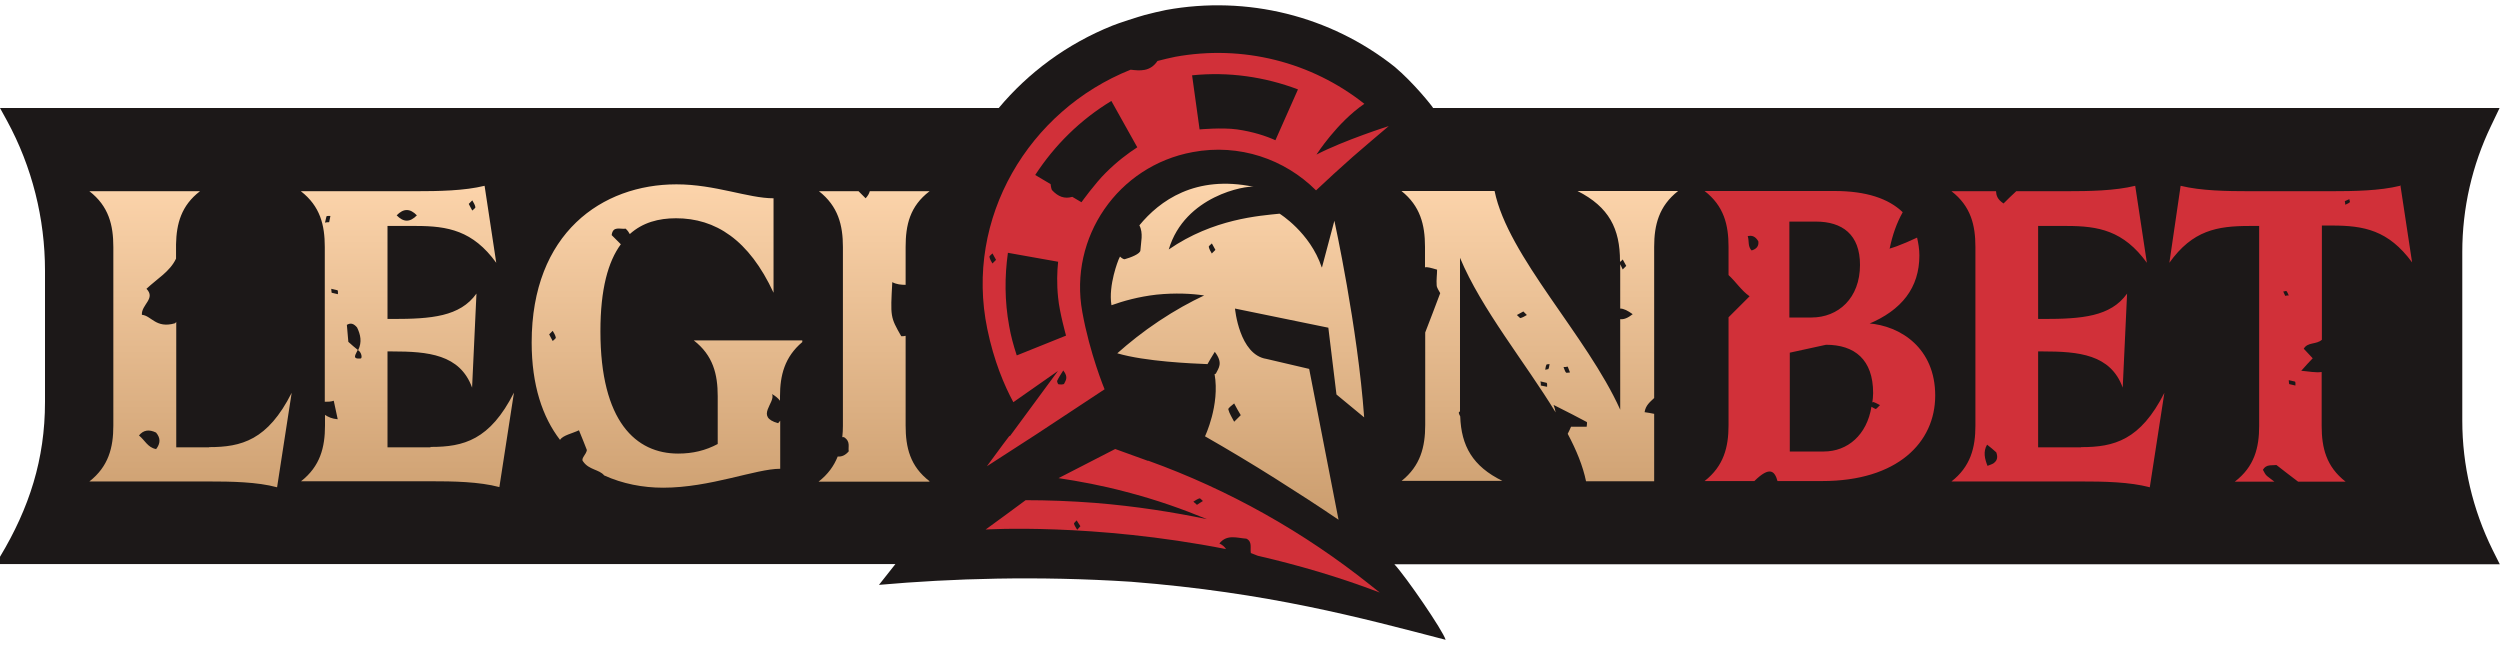
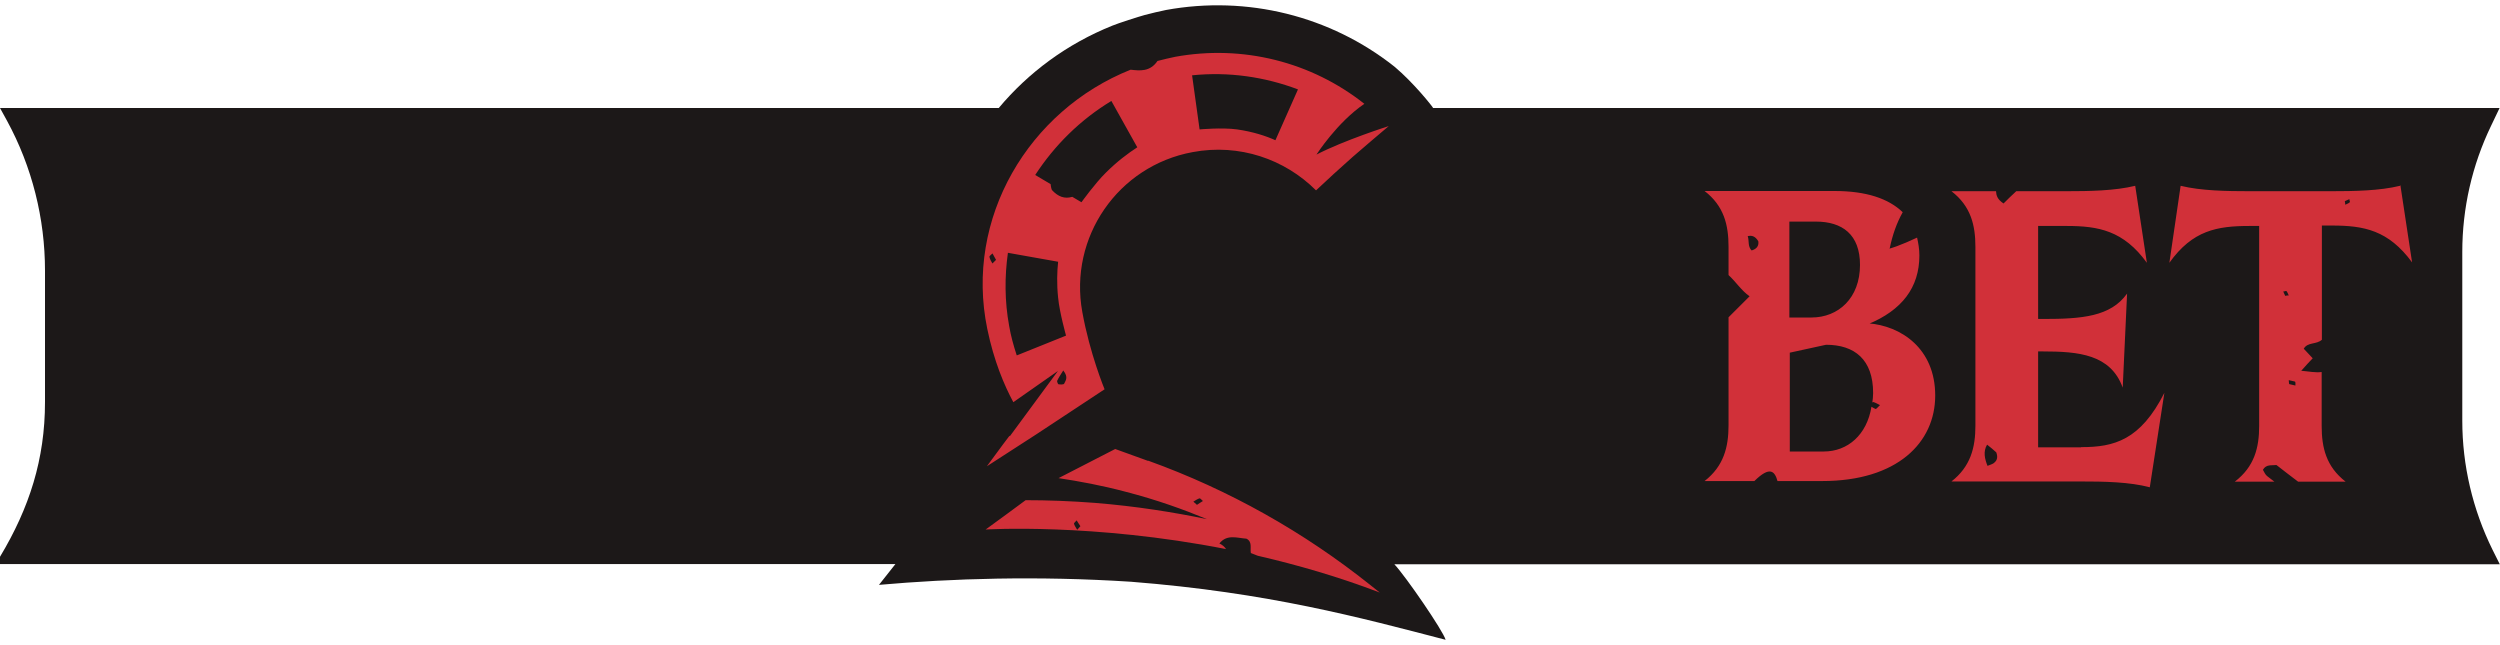
<svg xmlns="http://www.w3.org/2000/svg" width="500" height="129" viewBox="0 0 500 129" fill="none">
  <path d="M500 21.597H286.625C286.5 21.306 282.708 16.52 278.875 13.316C266.042 3.163 249.417 -0.957 233.208 1.997C231.792 2.289 230.375 2.622 228.958 2.996C227.875 3.287 223.583 4.661 222.5 5.118C213.375 8.78 205.667 14.523 199.75 21.597H0L1.417 24.177C6.417 33.373 9 43.694 9 54.138V80.396C9 91.84 5.875 101.577 0 111.356V112.813H179.083L175.792 116.974C190.417 115.684 207.417 115.143 226.208 116.35C253.667 118.514 272 123.507 289.125 127.96C288.625 126.17 281.208 115.351 278.875 112.854H499.958L498.5 109.941C494.542 101.91 492.458 93.088 492.458 84.141V50.393C492.458 41.654 494.417 33.041 498.208 25.176L499.917 21.597H500Z" fill="#1C1818" />
  <path d="M373.625 64.833C380.375 62.045 383.875 57.509 383.875 51.101C383.875 49.769 383.667 48.645 383.417 47.522C380.542 48.895 377.292 50.06 377.958 49.603C378.5 46.981 379.333 44.609 380.542 42.445C377.708 39.699 373.208 38.201 366.917 38.201H340.917C344.792 41.197 345.708 44.983 345.708 49.353V55.012C347.167 56.344 348.292 58.133 349.917 59.257C348.542 60.63 347.083 62.086 345.708 63.46V85.057C345.708 89.426 344.75 93.213 340.917 96.209H350.875C354 93.13 354.958 94.253 355.5 96.209H364.458C379.417 96.209 387.042 88.552 387.042 79.106C387.042 69.66 380.167 65.166 373.667 64.666V64.791L373.625 64.833ZM350.333 50.102C349.5 49.27 349.875 48.188 349.542 47.231C350.5 46.981 351.167 47.397 351.667 48.271C351.792 49.228 351.292 49.811 350.292 50.102H350.333ZM357.875 44.318H363.167C368.458 44.318 372 46.898 372 52.973C372 59.631 367.667 63.501 362.292 63.501H357.875V44.318ZM375.125 81.811C374.833 81.644 374.542 81.52 374.292 81.353C373.375 86.971 369.542 90.3 364.75 90.3H357.958V70.534L365.208 68.953C370.917 68.953 374.625 71.907 374.625 78.607C374.625 79.314 374.542 79.938 374.458 80.521C374.458 80.521 374.583 80.396 374.625 80.396C375.083 80.521 375.5 80.771 376 81.02C375.75 81.27 375.542 81.478 375.292 81.728H375.208L375.125 81.811ZM416.208 89.468H407.625V70.284H408.5C415.75 70.284 422.125 70.867 424.542 77.525L425.417 58.716C422.125 63.335 416.375 63.793 408.667 63.793H407.625V45.192H413.333C419.667 45.192 424.708 46.107 429.375 52.557L427.042 37.16C422.958 38.159 417.917 38.242 413.167 38.242H403.25C402.375 39.075 401.458 39.907 400.708 40.697C399.458 39.865 399.25 39.075 399.208 38.242H390.292C394.167 41.238 395.083 45.025 395.083 49.395V85.14C395.083 89.509 394.125 93.296 390.292 96.292H416.083C420.792 96.292 425.875 96.376 429.958 97.457L432.875 78.565C428.083 88.053 422.792 89.426 416.292 89.426H416.208V89.468ZM398.875 92.547C398.5 92.838 398 92.963 397.5 93.171C396.958 91.798 396.583 90.342 397.417 88.927C398.042 89.426 398.667 89.925 399.25 90.466C399.542 91.257 399.542 92.006 398.833 92.547H398.875ZM480 37.16C475.917 38.159 470.875 38.242 466.125 38.242H450C445.292 38.242 440.208 38.159 436.125 37.16L433.875 52.557C438.5 46.066 443.417 45.192 449.917 45.192H451.833V85.182C451.833 89.551 450.875 93.338 446.958 96.334H454.875C454.375 95.959 453.917 95.585 453.417 95.21C453.042 94.919 452.833 94.378 452.583 93.962C453.25 92.797 454.333 93.13 455.292 93.005C456.708 94.128 458.208 95.252 459.625 96.334H469.125C465.25 93.338 464.333 89.551 464.333 85.182V74.404C463.042 74.57 461.792 74.279 460.25 74.154C461.333 72.947 461.917 72.282 462.542 71.657C461.958 71.033 461.375 70.409 460.75 69.743C461.542 68.37 463.25 68.953 464.375 67.954V45.108H466.375C472.792 45.108 477.667 46.024 482.417 52.474L480.083 37.077H480V37.16ZM456.667 58.3C456.917 58.3 457.208 58.133 457.292 58.216C457.542 58.508 457.583 58.799 457.75 59.09C457.5 59.09 457.333 59.09 457.042 59.173C456.917 58.882 456.75 58.549 456.625 58.258L456.667 58.3ZM457.833 76.817C457.833 76.817 457.75 76.318 457.75 76.027C458.167 76.152 458.583 76.193 459 76.318C459.125 76.401 459.083 76.817 459.083 77.109C458.667 76.984 458.25 76.942 457.833 76.817ZM469.917 40.489C469.625 40.739 469.333 40.781 469.042 40.947C469.042 40.697 469.042 40.531 468.958 40.24C469.25 40.115 469.583 39.948 469.875 39.824C469.875 40.073 470.042 40.364 469.958 40.448L469.917 40.489ZM201.917 87.137L200.625 88.844L197.375 93.254L207.292 86.846L220.917 77.858C220.917 77.858 217.958 70.742 216.458 62.378C213.75 47.48 223.583 33.166 238.542 30.419C247.875 28.671 256.958 31.834 263.208 38.076C265.542 35.87 267.958 33.665 270.542 31.376C273 29.254 275.375 27.215 277.75 25.217C277.75 25.217 268.833 28.047 263.292 30.918C263.292 30.918 267.417 24.468 272.875 20.765C262.25 12.359 248.542 8.905 235.042 11.36C233.833 11.61 232.625 11.901 231.5 12.193C230 14.398 227.958 14.148 226.125 13.94C205.708 22.096 192.875 43.652 197.458 65.79C198.792 72.24 200.833 77.025 202.667 80.438L211.583 74.196L204.625 83.642L201.958 87.262L201.917 87.137ZM259.625 17.81L255.083 28.047C253.25 27.215 250.625 26.341 247.417 25.883C244.417 25.467 239.917 25.883 239.917 25.883L238.417 15.064C245.708 14.315 252.917 15.355 259.625 17.893V17.81ZM222.292 20.224L227.458 29.462C225.583 30.669 223.375 32.333 221.167 34.539C219.042 36.619 216.292 40.448 216.292 40.448L214.458 39.366C212.958 39.824 211.625 39.366 210.375 37.993C210.208 37.576 210.167 37.16 210.125 36.827L207.042 34.996C210.917 29.046 216.083 23.927 222.292 20.182V20.224ZM198.5 52.724C198.25 52.307 198 51.891 197.875 51.35C197.875 51.184 198.25 50.934 198.5 50.684C198.75 51.101 198.958 51.517 199.208 51.974C198.917 52.266 198.708 52.474 198.5 52.682V52.724ZM203.333 71.033C202.708 69.119 202.167 67.163 201.833 65.207C200.917 60.214 200.917 55.303 201.583 50.56L211.625 52.349C211.417 54.305 211.333 56.76 211.625 59.548C211.917 62.544 213.208 67.122 213.208 67.122L203.375 71.075L203.333 71.033ZM212.667 74.113C213.75 75.486 213.083 76.152 212.833 76.734C212.75 76.942 212.083 76.901 211.708 76.859C211.583 76.859 211.417 76.36 211.417 76.193C211.708 75.569 212.083 74.986 212.667 74.071V74.113ZM229.708 92.214L223.042 89.801L211.708 95.626C215.833 96.251 220.375 97.083 225.208 98.373C231.333 99.954 236.75 101.91 241.375 103.824C234.708 102.451 227.25 101.244 219 100.578C214.125 100.204 209.5 100.037 205.125 100.037C202.458 101.993 199.792 103.991 197.125 105.905C197.125 105.905 218.5 104.573 245.208 109.816C244.917 109.359 244.5 108.984 243.875 108.693C245.417 106.779 247.417 107.611 249.292 107.736C250.5 108.36 250 109.525 250.167 110.607C250.583 110.774 251.083 110.982 251.542 111.148C259.458 112.979 267.708 115.351 275.958 118.514L274.125 117.057C260.792 106.404 245.792 97.957 229.625 92.131V92.214H229.708ZM239.375 100.953C239.083 100.703 238.917 100.537 238.667 100.329C239.083 100.079 239.5 99.788 239.917 99.663C240.083 99.663 240.333 99.996 240.583 100.204C240.208 100.454 239.75 100.703 239.417 100.953H239.375ZM215.458 105.988C215.208 105.572 214.917 105.156 214.792 104.74C214.792 104.573 215.125 104.324 215.333 104.074C215.583 104.448 215.833 104.906 216.083 105.239C215.833 105.53 215.667 105.697 215.458 105.946V105.988Z" fill="#D13039" />
-   <path d="M86.083 89.468H77.5V70.284H78.375C85.625 70.284 92 70.867 94.417 77.525L95.292 58.716C92 63.335 86.25 63.793 78.542 63.793H77.5V45.192H83.208C89.542 45.192 94.583 46.107 99.25 52.557L96.917 37.16C92.833 38.159 87.792 38.242 83.042 38.242H60.167C64.042 41.238 64.958 45.025 64.958 49.395V80.355C65.542 80.355 66.167 80.355 66.75 80.147C67.042 81.395 67.25 82.602 67.542 83.85C66.417 83.767 65.625 83.392 65 82.976V85.098C65 89.468 64.042 93.254 60.208 96.251H86C90.708 96.251 95.792 96.334 99.875 97.416L102.792 78.524C98 88.011 92.708 89.385 86.208 89.385H86.125L86.083 89.468ZM94.458 40.073C94.708 40.531 95 40.947 95.083 41.447C95.083 41.613 94.708 41.863 94.458 42.112C94.208 41.696 94 41.238 93.75 40.781C94.042 40.489 94.25 40.281 94.458 40.073ZM83.375 43.069C82 44.484 80.708 44.484 79.333 43.069C80.708 41.654 82 41.654 83.375 43.069ZM65.833 44.443C65.542 44.443 65.25 44.443 65 44.526C65.125 44.11 65.167 43.694 65.292 43.277C65.375 43.153 65.792 43.194 66.083 43.194C66 43.61 65.917 44.026 65.833 44.443ZM66.333 58.549C66.333 58.549 66.25 58.05 66.25 57.759C66.667 57.883 67.083 57.925 67.5 58.05C67.625 58.133 67.583 58.549 67.583 58.841C67.167 58.716 66.75 58.674 66.333 58.549ZM69.333 64.999C70.125 64.5 70.75 64.708 71.417 65.499C72.083 66.872 72.458 68.412 71.625 70.034C70.958 69.493 70.292 68.953 69.667 68.37C69.583 67.246 69.458 66.123 69.375 64.999H69.333ZM72.125 71.699C70.25 71.865 71.208 70.825 71.542 69.993C72.333 70.409 72.5 71.657 72.125 71.699ZM41.833 89.468H35.25V64.375C35.25 64.375 35.083 64.625 34.958 64.666C31.167 65.748 30.292 63.127 28.375 62.96C28.25 60.921 31.208 59.715 29.292 57.759C31.458 55.72 34 54.305 35.208 51.725V49.644C35.208 49.353 35.208 49.145 35.208 48.853C35.292 44.734 36.25 41.114 40 38.242H17.875C21.75 41.238 22.667 45.025 22.667 49.395V85.14C22.667 89.509 21.708 93.296 17.875 96.292H41.542C46.333 96.292 51.417 96.376 55.417 97.457L58.333 78.565C53.542 88.053 48.292 89.426 41.792 89.426L41.833 89.468ZM31.167 89.801C29.542 89.509 28.917 87.97 27.792 87.096C28.708 85.972 29.833 85.847 31.208 86.513C32.125 87.595 32.125 88.677 31.208 89.842L31.167 89.801ZM160.458 68.079H138.75C142.625 71.075 143.542 74.862 143.542 79.231V88.802C141.125 90.092 138.583 90.716 135.625 90.716C127.208 90.716 120.083 84.349 120.083 66.248C120.083 57.8 121.625 52.307 124.167 48.853L122.333 47.023C122.583 45.108 124.042 45.899 125.125 45.733C125.5 46.066 125.792 46.482 125.958 46.815C128.542 44.484 131.75 43.652 135.208 43.652C143.083 43.652 149.792 47.938 154.708 58.549V39.657C149.625 39.657 143.042 36.869 135.292 36.869C120.417 36.869 106.333 46.606 106.333 68.495C106.333 77.025 108.5 83.434 112 87.97C112.583 87.054 114.5 86.68 115.792 86.055C116.417 87.595 116.917 88.802 117.375 90.009C117.25 90.924 116.083 91.715 116.625 92.297C117.792 94.004 119.875 93.879 120.833 95.085C124.5 96.75 128.542 97.541 132.625 97.541C142.042 97.541 151.167 93.754 156.042 93.754V84.141C156.042 84.141 155.75 84.474 155.625 84.641C150.917 83.351 155.167 80.563 154.417 78.815C155.125 79.231 155.625 79.647 156 80.147V79.273C156 75.07 156.917 71.408 160.458 68.412V68.12V68.079ZM110.542 68.204C110.292 67.787 110.083 67.33 109.833 66.872C110.125 66.581 110.333 66.373 110.542 66.165C110.792 66.622 111.083 67.038 111.167 67.538C111.167 67.704 110.792 67.954 110.542 68.204ZM185.833 96.334H163.708C165.625 94.836 166.792 93.171 167.542 91.299C168.333 91.382 169.083 91.049 169.75 90.258C169.583 89.385 170.167 88.303 168.792 87.429H168.458C168.542 86.68 168.583 85.931 168.583 85.14V49.395C168.583 45.025 167.625 41.238 163.792 38.242H171.708C172.167 38.7 172.625 39.158 173.125 39.657C173.542 39.199 173.833 38.742 173.958 38.242H185.917C181.958 41.238 181.125 45.025 181.125 49.395V56.968C180.25 56.968 179.292 56.885 178.458 56.427C178.083 63.377 178.042 63.377 180.25 67.246C180.542 67.246 180.833 67.246 181.125 67.163V85.098C181.125 89.468 182 93.254 185.917 96.251L185.833 96.334ZM324.042 52.266V52.391C324.042 52.391 324.375 52.099 324.542 51.891C324.792 52.307 325 52.765 325.25 53.181C324.958 53.473 324.75 53.681 324.542 53.889C324.375 53.556 324.208 53.181 324.042 52.848V61.712C324.75 61.712 325.542 62.128 326.542 62.836C325.542 63.626 324.75 63.917 324.042 63.834V81.936C317.375 67.122 301.583 51.267 298.917 38.201H280.292C284.042 41.197 285 44.942 285 49.353V53.473C285.417 53.348 286.125 53.556 287.417 53.93C287.417 54.929 287.25 55.969 287.333 57.01C287.333 57.551 287.75 58.05 288.042 58.633C287.083 61.213 286.083 63.793 285.042 66.497V77.025V85.015C285.042 89.385 284.083 93.171 280.333 96.167H300.458C294.542 93.254 292.25 89.218 292.042 83.267C291.917 83.018 291.792 82.81 291.75 82.56C291.75 82.477 291.833 82.352 292 82.269V51.558C296.292 61.837 305.042 72.49 311.125 82.477C311.042 81.977 310.917 81.52 310.708 80.979C313.708 82.477 315.542 83.434 317.333 84.391C317.5 84.474 317.333 85.015 317.333 85.348H314.208C314 85.806 313.792 86.305 313.542 86.763C315.292 90.05 316.583 93.213 317.208 96.251H330.833V82.768C330.208 82.643 329.583 82.518 328.917 82.435C329.125 81.062 330 80.396 330.833 79.606V49.353C330.833 44.983 331.792 41.197 335.625 38.201H315.5C321.833 41.405 324 45.774 324 52.224L324.083 52.307L324.042 52.266ZM304.042 63.626C304.042 63.626 303.625 63.252 303.375 63.002C303.792 62.752 304.25 62.544 304.667 62.294C304.958 62.586 305.167 62.794 305.375 63.002C304.917 63.252 304.5 63.543 304 63.626H304.042ZM308.167 77.109C308.167 76.817 308.167 76.526 308.083 76.276C308.5 76.401 308.917 76.443 309.333 76.568C309.458 76.651 309.417 77.067 309.417 77.358C309 77.275 308.583 77.192 308.167 77.109ZM309.667 73.821C309.667 73.821 309.292 73.904 309.042 73.946C309.125 73.613 309.125 73.239 309.292 72.947C309.292 72.823 309.667 72.864 309.917 72.823C309.833 73.156 309.833 73.53 309.667 73.821ZM313.25 74.57C312.958 74.279 312.875 73.78 312.708 73.405C313 73.405 313.25 73.405 313.542 73.322C313.708 73.697 313.833 74.113 314 74.487C313.708 74.487 313.292 74.653 313.208 74.487L313.25 74.57ZM264.333 53.431C262 46.482 255.917 42.736 255.917 42.736C251.958 43.153 242.667 43.735 233.75 49.894C236.958 39.116 249.25 37.077 250.75 37.368C239.042 34.913 231.875 40.198 227.875 45.067C228.708 46.648 228.167 48.479 228.083 50.06C228.083 50.768 226.125 51.517 224.917 51.85C224.708 51.85 224.333 51.642 224 51.309C223.833 51.683 223.708 51.933 223.708 51.933C223.708 51.933 221.625 57.01 222.292 61.046C224.625 60.214 227.667 59.34 231.333 58.924C235.083 58.549 238.333 58.716 240.833 59.09C238.083 60.38 235.042 62.045 231.792 64.209C228.542 66.373 225.75 68.62 223.458 70.659C229.083 72.323 238.458 72.698 241.5 72.823C241.875 72.115 242.333 71.408 242.958 70.367C244.708 72.656 243.667 73.655 243.208 74.654C243.208 74.737 243.083 74.778 242.917 74.82C244 81.02 241 87.262 241 87.262C245.583 89.884 250.25 92.672 255 95.668C259.417 98.456 263.667 101.203 267.708 103.949C265.75 93.92 263.792 83.808 261.833 73.78L253.292 71.782C247.833 70.95 247 61.712 247 61.712L265.667 65.54L267.292 78.898L272.833 83.475C271.542 65.457 266.875 44.151 266.875 44.151L264.375 53.556H264.458L264.333 53.431ZM242.375 50.726C242.125 50.31 241.875 49.894 241.75 49.353C241.75 49.187 242.125 48.937 242.375 48.687C242.625 49.103 242.833 49.519 243.083 49.977C242.792 50.268 242.583 50.477 242.375 50.684V50.726ZM248.167 83.018C247.667 83.517 247.292 83.892 246.833 84.349C246.417 83.517 245.875 82.727 245.667 81.894C245.583 81.603 246.417 81.062 246.833 80.687C247.25 81.52 247.708 82.269 248.167 83.059V83.018Z" fill="url(#paint0_linear_47532_482340)" />
  <defs>
    <linearGradient id="paint0_linear_47532_482340" x1="176.75" y1="103.949" x2="176.75" y2="36.747" gradientUnits="userSpaceOnUse">
      <stop stop-color="#CB9D6E" />
      <stop offset="1" stop-color="#FCD4AB" />
    </linearGradient>
  </defs>
</svg>